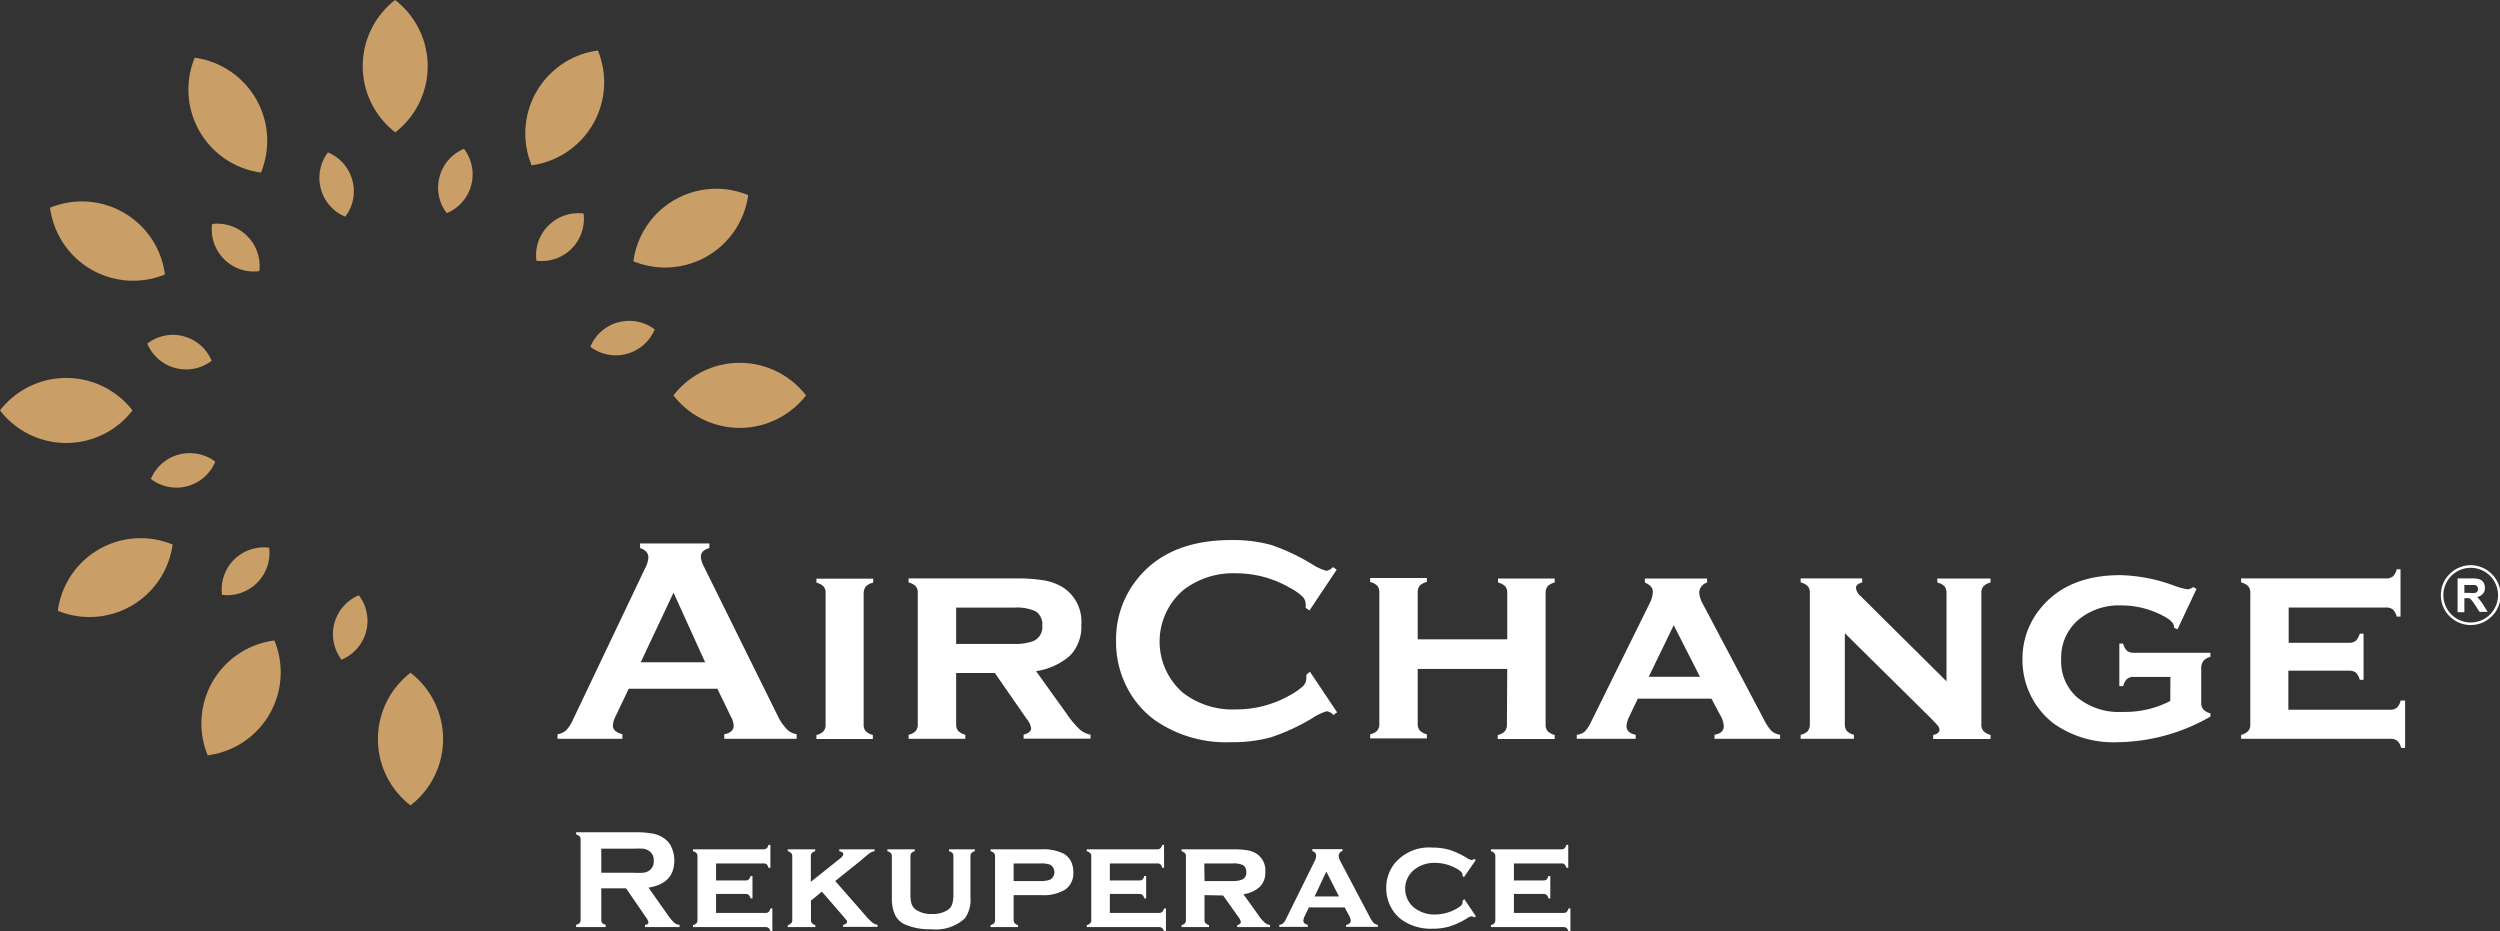
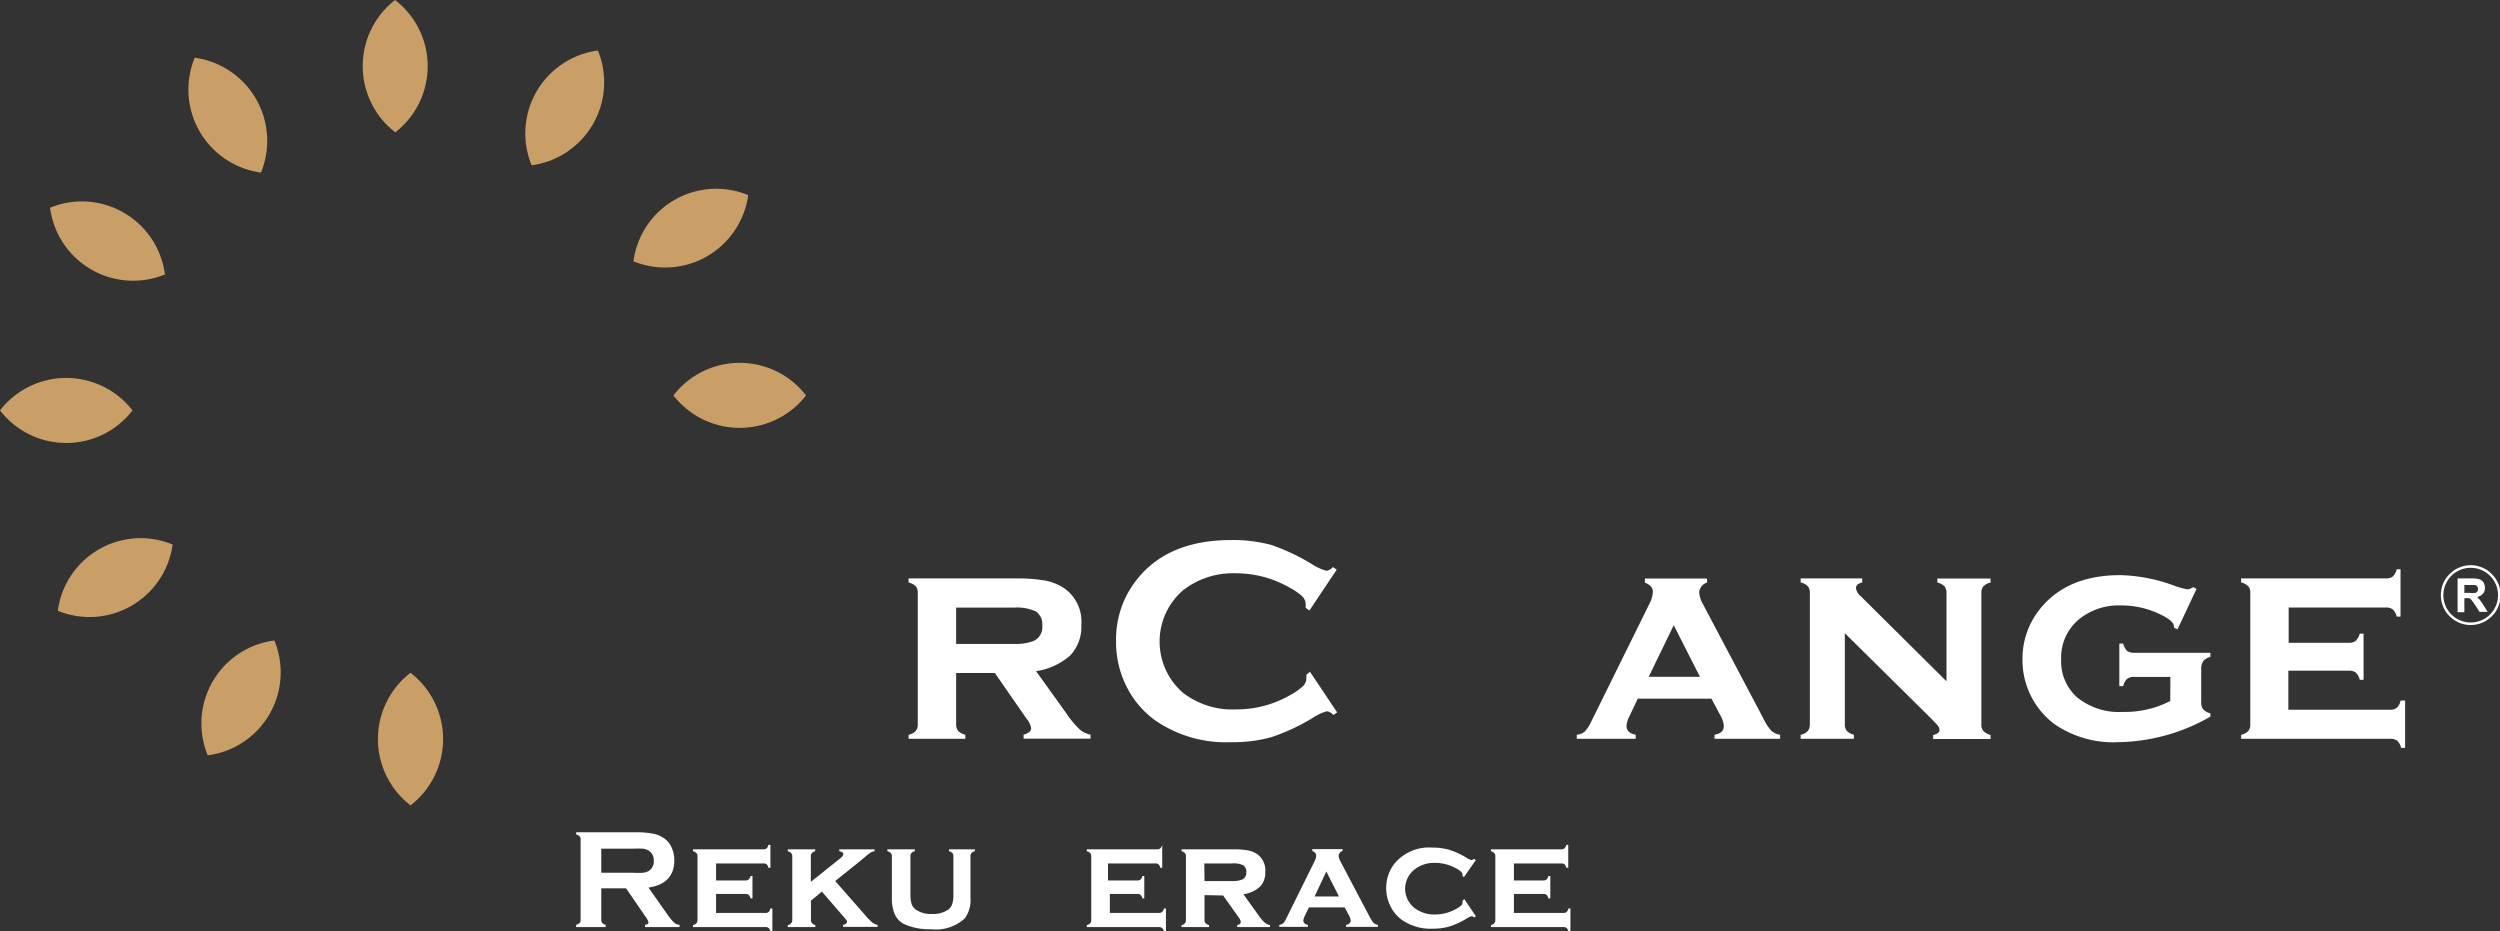
<svg xmlns="http://www.w3.org/2000/svg" viewBox="0 0 228.68 85.2">
  <rect x="0" y="0" width="228.68" height="85.2" fill="#333333" stroke="none" />
  <defs>
    <style>.cls-1{fill:#ca9e67;}.cls-2{fill:#fff;}</style>
  </defs>
  <g id="Layer_2" data-name="Layer 2">
    <g id="Layer_1-2" data-name="Layer 1">
      <path class="cls-1" d="M37.55,61.54a7.66,7.66,0,0,1,0,12.13,7.66,7.66,0,0,1,0-12.13ZM25.1,58.59A7.65,7.65,0,0,1,19,69.09a7.65,7.65,0,0,1,6.07-10.5Zm-9.31-8.78a7.67,7.67,0,0,1-10.5,6.06,7.64,7.64,0,0,1,10.5-6.06ZM12.12,37.54A7.65,7.65,0,0,1,0,37.54a7.67,7.67,0,0,1,12.12,0Zm3-12.45A7.66,7.66,0,0,1,4.58,19a7.66,7.66,0,0,1,10.5,6.06Zm8.79-9.3A7.66,7.66,0,0,1,17.81,5.28a7.67,7.67,0,0,1,6.06,10.51Zm12.27-3.67A7.65,7.65,0,0,1,36.14,0a7.65,7.65,0,0,1,0,12.12Zm12.45,3a7.65,7.65,0,0,1,6.06-10.5,7.66,7.66,0,0,1-6.06,10.5Zm9.31,8.78a7.64,7.64,0,0,1,10.5-6.05,7.67,7.67,0,0,1-10.5,6.05Zm3.66,12.27a7.66,7.66,0,0,1,12.13,0,7.68,7.68,0,0,1-12.13,0Z" />
-       <path class="cls-1" d="M31.59,19.82a3.78,3.78,0,0,1-2.24-2.55A3.84,3.84,0,0,1,30,13.94a3.84,3.84,0,0,1,2.23,2.55,3.79,3.79,0,0,1-.65,3.33Zm9.28-.32a3.8,3.8,0,0,1-.66-3.34,3.84,3.84,0,0,1,2.23-2.55,3.85,3.85,0,0,1-1.57,5.89Zm8.2,4.35a3.8,3.8,0,0,1,1.09-3.21,3.87,3.87,0,0,1,3.22-1.11,3.86,3.86,0,0,1-4.31,4.32ZM54,31.72a3.82,3.82,0,0,1,2.56-2.24,3.88,3.88,0,0,1,3.33.65A3.86,3.86,0,0,1,54,31.72ZM32.82,54.45a3.84,3.84,0,0,1-1.58,5.89,3.86,3.86,0,0,1,1.58-5.89Zm-8.2-4.35a3.86,3.86,0,0,1-4.31,4.31,3.85,3.85,0,0,1,4.31-4.31Zm-4.93-7.87a3.84,3.84,0,0,1-5.89,1.58,3.86,3.86,0,0,1,5.89-1.58ZM19.36,33a3.85,3.85,0,0,1-5.89-1.57A3.84,3.84,0,0,1,19.36,33Zm4.36-8.2a3.81,3.81,0,0,1-3.22-1.09,3.86,3.86,0,0,1-1.1-3.22,3.87,3.87,0,0,1,4.32,4.31Z" />
-       <path class="cls-2" d="M65.62,63H57.51L56.3,65.54a2.1,2.1,0,0,0-.24.82c0,.38.29.65.87.8v.42H51v-.42a1.53,1.53,0,0,0,.8-.37,3.63,3.63,0,0,0,.63-1L59,52a2.54,2.54,0,0,0,.31-1c0-.41-.25-.69-.76-.87v-.42h6.34v.42c-.52.15-.78.41-.78.77a2,2,0,0,0,.25.87l6.81,13.77A4.61,4.61,0,0,0,72,66.73a1.6,1.6,0,0,0,.87.43v.42H66.25v-.42c.57-.1.86-.37.86-.81a1.93,1.93,0,0,0-.26-.81ZM64.5,60.58l-2.89-6.37-3,6.37Z" />
-       <path class="cls-2" d="M79,54.25v12a.94.94,0,0,0,.18.62,1.43,1.43,0,0,0,.66.36v.37H74.68v-.37a1.24,1.24,0,0,0,.65-.34.93.93,0,0,0,.19-.63v-12a.91.91,0,0,0-.18-.61,1.34,1.34,0,0,0-.66-.35v-.37h5.19v.37a1.27,1.27,0,0,0-.66.34A1,1,0,0,0,79,54.25Z" />
      <path class="cls-2" d="M87.46,61.56v4.67a.94.94,0,0,0,.18.62,1.43,1.43,0,0,0,.66.36v.37H83.11v-.37a1.24,1.24,0,0,0,.65-.34.93.93,0,0,0,.19-.63v-12a.91.91,0,0,0-.18-.61,1.39,1.39,0,0,0-.66-.35v-.37h9.61a15.68,15.68,0,0,1,2.85.19,4.75,4.75,0,0,1,1.75.69,3.72,3.72,0,0,1,1.59,3.37,3.8,3.8,0,0,1-1,2.78,6,6,0,0,1-3.14,1.45l2.77,3.86a8.78,8.78,0,0,0,1.21,1.46,2.1,2.1,0,0,0,1,.49v.37H93.63v-.37c.46-.12.69-.32.69-.59a1.81,1.81,0,0,0-.42-.87L91,61.56Zm0-2.66h5.28a4.6,4.6,0,0,0,1.78-.26,1.38,1.38,0,0,0,.82-1.4,1.43,1.43,0,0,0-.57-1.3,4.08,4.08,0,0,0-2-.36H87.46Z" />
      <path class="cls-2" d="M119.82,61.44l2.49,3.72-.34.24a1,1,0,0,0-.6-.34,4.69,4.69,0,0,0-1.33.63,18.65,18.65,0,0,1-3.78,1.75,13.17,13.17,0,0,1-3.66.45,11.41,11.41,0,0,1-6.94-2A8.5,8.5,0,0,1,103.15,63a9,9,0,0,1-1.06-4.36A8.76,8.76,0,0,1,104,53q2.85-3.6,8.62-3.6a13.33,13.33,0,0,1,3.64.44A18.76,18.76,0,0,1,120,51.6a4.66,4.66,0,0,0,1.33.61,1,1,0,0,0,.6-.34l.34.24-2.49,3.73-.35-.24a2.3,2.3,0,0,0,0-.35,1,1,0,0,0-.32-.71,5.54,5.54,0,0,0-1.17-.8,9.82,9.82,0,0,0-4.9-1.3A7.41,7.41,0,0,0,108.21,54a6.2,6.2,0,0,0,0,9.37,7.41,7.41,0,0,0,4.89,1.52,9.82,9.82,0,0,0,4.9-1.3,5.9,5.9,0,0,0,1.17-.81,1,1,0,0,0,.32-.71,2.12,2.12,0,0,0,0-.34Z" />
-       <path class="cls-2" d="M137.87,61.19h-8.19v5a.94.94,0,0,0,.18.62,1.43,1.43,0,0,0,.66.36v.37h-5.19v-.37a1.24,1.24,0,0,0,.65-.34.93.93,0,0,0,.19-.63v-12a.91.91,0,0,0-.18-.61,1.34,1.34,0,0,0-.66-.35v-.37h5.19v.37a1.27,1.27,0,0,0-.66.34,1,1,0,0,0-.18.62v4.28h8.19V54.25a.91.91,0,0,0-.18-.61,1.3,1.3,0,0,0-.66-.35v-.37h5.18v.37a1.27,1.27,0,0,0-.65.34,1,1,0,0,0-.18.62v12a.94.94,0,0,0,.18.62,1.44,1.44,0,0,0,.65.36v.37H137v-.37a1.24,1.24,0,0,0,.65-.34.93.93,0,0,0,.19-.63Z" />
      <path class="cls-2" d="M156.55,63.91h-6.74l-.76,1.6a2.29,2.29,0,0,0-.27.9c0,.42.28.69.84.8v.37h-5.39v-.37a1.37,1.37,0,0,0,.74-.3,3.3,3.3,0,0,0,.57-.88l5.35-10.83a2.53,2.53,0,0,0,.3-1.08c0-.35-.24-.63-.73-.83v-.37h5.69v.37a1,1,0,0,0-.72.89,2.43,2.43,0,0,0,.33,1.06l5.55,10.5a4.53,4.53,0,0,0,.72,1.11,1.53,1.53,0,0,0,.8.36v.37h-6v-.37c.57-.1.85-.36.85-.8a2.23,2.23,0,0,0-.33-1Zm-1.05-2-2.4-4.72-2.29,4.72Z" />
      <path class="cls-2" d="M168.75,57.92v8.31a1,1,0,0,0,.18.63,1.46,1.46,0,0,0,.65.35v.37h-4.87v-.37a1.2,1.2,0,0,0,.65-.34.93.93,0,0,0,.19-.63v-12a.91.91,0,0,0-.18-.61,1.34,1.34,0,0,0-.66-.35v-.37h5.63v.37q-.57.14-.57.51a1.14,1.14,0,0,0,.42.73l7.86,7.8V54.25a1,1,0,0,0-.18-.62,1.31,1.31,0,0,0-.66-.34v-.37h4.87v.37a1.27,1.27,0,0,0-.65.34.9.9,0,0,0-.19.62v12a.89.89,0,0,0,.19.62,1.44,1.44,0,0,0,.65.36v.37h-5.25v-.37c.38-.08.58-.24.58-.48a.65.65,0,0,0-.16-.38c-.11-.13-.35-.38-.72-.76Z" />
      <path class="cls-2" d="M198.53,61.92h-3.34a.9.9,0,0,0-.63.19,1.35,1.35,0,0,0-.35.65h-.35V58.87h.35a1.45,1.45,0,0,0,.35.66,1,1,0,0,0,.63.18h7v.38a1.2,1.2,0,0,0-.65.38,1.13,1.13,0,0,0-.19.71v3.09a.89.89,0,0,0,.19.62,1.32,1.32,0,0,0,.65.36v.3a17.39,17.39,0,0,1-8.45,2.34,9.47,9.47,0,0,1-5.89-1.71A7.33,7.33,0,0,1,185,60.33a7.23,7.23,0,0,1,1.59-4.61c1.66-2.08,4.11-3.11,7.36-3.11a15.17,15.17,0,0,1,4.87.94,7.24,7.24,0,0,0,1.27.36,1,1,0,0,0,.52-.21l.31.17-1.74,3.7-.32-.16v-.08c0-.32-.32-.65-1-1a8.09,8.09,0,0,0-3.84-.95,5.77,5.77,0,0,0-3.89,1.3,4.55,4.55,0,0,0-1.59,3.66A4.38,4.38,0,0,0,190,63.79a6.07,6.07,0,0,0,4.19,1.33,9,9,0,0,0,4.33-1Z" />
      <path class="cls-2" d="M209.32,61.35v3.57h9.3a.94.94,0,0,0,.62-.18,1.27,1.27,0,0,0,.35-.66H220v4.33h-.37a1.2,1.2,0,0,0-.34-.64.93.93,0,0,0-.63-.19H205v-.37a1.24,1.24,0,0,0,.65-.34.93.93,0,0,0,.19-.63v-12a.91.91,0,0,0-.18-.61,1.39,1.39,0,0,0-.66-.35v-.37h13.25a1,1,0,0,0,.63-.18,1.39,1.39,0,0,0,.35-.66h.35v4.33h-.35a1.35,1.35,0,0,0-.35-.65,1,1,0,0,0-.63-.18h-8.9V58.8h5.52a.94.94,0,0,0,.62-.19,1.44,1.44,0,0,0,.36-.65h.35v4.22h-.35a1.37,1.37,0,0,0-.35-.65,1,1,0,0,0-.63-.18Z" />
      <path class="cls-2" d="M224.8,56V52.91h1.3a2.32,2.32,0,0,1,.71.08.73.73,0,0,1,.36.29.9.9,0,0,1,.13.49.78.78,0,0,1-.11.44.51.51,0,0,1-.09.12,1,1,0,0,1-.51.28l.24.26a5.81,5.81,0,0,1,.35.5l.37.6h-.74l-.44-.67a3.72,3.72,0,0,0-.33-.45.68.68,0,0,0-.18-.13,1.22,1.22,0,0,0-.32,0h-.12V56Zm.62-1.77h.46a2,2,0,0,0,.55,0,.3.3,0,0,0,.17-.12.37.37,0,0,0,.07-.23.33.33,0,0,0-.09-.25.31.31,0,0,0-.23-.12h-.93Z" />
      <path class="cls-2" d="M226,57.17a2.63,2.63,0,0,1-1.53-.47,2.51,2.51,0,0,1-.4-.33,2.57,2.57,0,0,1-.34-.4,4.23,4.23,0,0,1-.25-.47,2.75,2.75,0,0,1-.21-1.06,2.8,2.8,0,0,1,.21-1.07,4.09,4.09,0,0,1,.25-.46,3.25,3.25,0,0,1,.74-.74,2.64,2.64,0,0,1,.47-.25,2.66,2.66,0,0,1,2.12,0,2.64,2.64,0,0,1,.47.25,3.25,3.25,0,0,1,.74.74,4.09,4.09,0,0,1,.25.46,2.8,2.8,0,0,1,.21,1.07,2.75,2.75,0,0,1-.21,1.06,4.23,4.23,0,0,1-.25.47,2.57,2.57,0,0,1-.34.4,2.51,2.51,0,0,1-.4.33,2.63,2.63,0,0,1-1.53.47Zm0-5.23a2.5,2.5,0,1,0,2.5,2.5A2.5,2.5,0,0,0,226,51.94Z" />
      <path class="cls-2" d="M55,81.26v2.88a.44.44,0,0,0,.09.29.64.64,0,0,0,.31.16v.21h-2.7v-.21a.64.64,0,0,0,.32-.16.44.44,0,0,0,.09-.29V76.8a.45.45,0,0,0-.09-.3.73.73,0,0,0-.32-.17v-.2h5.42a8.13,8.13,0,0,1,1.57.12,2.46,2.46,0,0,1,1,.4,1.87,1.87,0,0,1,.75.89,2.85,2.85,0,0,1,.24,1.17c0,1.41-.79,2.24-2.36,2.48L61,83.58a5.25,5.25,0,0,0,.66.81.78.78,0,0,0,.5.2v.21H59v-.21c.21,0,.32-.11.32-.23a1.66,1.66,0,0,0-.3-.55l-1.75-2.55Zm0-1.43h2.92a6.48,6.48,0,0,0,.91,0,1.34,1.34,0,0,0,.49-.15,1,1,0,0,0,.48-.94,1,1,0,0,0-.48-.94,1.36,1.36,0,0,0-.49-.17,9.1,9.1,0,0,0-.91,0H55Z" />
      <path class="cls-2" d="M65.5,81.77v1.74H70a.46.46,0,0,0,.31-.09.64.64,0,0,0,.16-.32h.18v2.1h-.18a.53.53,0,0,0-.16-.31A.46.46,0,0,0,70,84.8H63.39v-.18a.64.64,0,0,0,.32-.17.45.45,0,0,0,.09-.3V78.33a.4.4,0,0,0-.09-.29.67.67,0,0,0-.32-.18v-.17h6.43a.48.48,0,0,0,.31-.09.64.64,0,0,0,.16-.32h.18v2.1h-.18a.64.64,0,0,0-.16-.32.48.48,0,0,0-.31-.08H65.5v1.56h2.68a.45.45,0,0,0,.3-.09.73.73,0,0,0,.18-.32h.17v2.05h-.17a.73.73,0,0,0-.17-.32.46.46,0,0,0-.31-.09Z" />
      <path class="cls-2" d="M75.18,81.56l-1,.82v1.76a.45.45,0,0,0,.09.3.68.68,0,0,0,.31.18v.18H72.06v-.18a.6.6,0,0,0,.31-.17.4.4,0,0,0,.1-.3V78.33a.4.4,0,0,0-.09-.29.73.73,0,0,0-.32-.18v-.17h2.51v.17a.68.68,0,0,0-.31.17.45.45,0,0,0-.09.3v2.33l2.67-2.13c.2-.16.3-.29.3-.41s-.12-.21-.37-.26v-.17H80v.17a1,1,0,0,0-.4.15q-.16.1-.81.66l-2.39,1.92,2.63,3a7.45,7.45,0,0,0,.73.77,1.2,1.2,0,0,0,.51.24v.18H77.12v-.18c.24-.06.35-.14.35-.25a.2.2,0,0,0,0-.13l-.29-.35Z" />
      <path class="cls-2" d="M88.77,78.33V82.1A2.88,2.88,0,0,1,88.26,84a3.92,3.92,0,0,1-3.08,1,5.63,5.63,0,0,1-2.45-.46,1.82,1.82,0,0,1-.92-1,3.73,3.73,0,0,1-.23-1.43V78.33a.4.4,0,0,0-.09-.29.73.73,0,0,0-.32-.18v-.17h2.51v.17a.63.63,0,0,0-.31.17.45.45,0,0,0-.09.3v3.42a3.12,3.12,0,0,0,.1.92,1.07,1.07,0,0,0,.37.52,2.39,2.39,0,0,0,1.5.41,2.42,2.42,0,0,0,1.51-.41,1.1,1.1,0,0,0,.35-.52,3.12,3.12,0,0,0,.1-.92V78.33a.46.46,0,0,0-.08-.29.73.73,0,0,0-.32-.18v-.17h2.36v.17a.68.68,0,0,0-.31.17A.45.45,0,0,0,88.77,78.33Z" />
-       <path class="cls-2" d="M92.72,81.88v2.26a.45.45,0,0,0,.09.3.68.68,0,0,0,.31.18v.18H90.61v-.18a.69.69,0,0,0,.32-.17.45.45,0,0,0,.09-.3V78.33a.4.4,0,0,0-.09-.29.73.73,0,0,0-.32-.18v-.17h4.63a4.13,4.13,0,0,1,2.08.41,1.75,1.75,0,0,1,.64.68,2.19,2.19,0,0,1,.22,1,1.82,1.82,0,0,1-.72,1.58,3.87,3.87,0,0,1-2.22.52Zm0-1.29h2.42a2.4,2.4,0,0,0,.93-.13.8.8,0,0,0,0-1.36,2.45,2.45,0,0,0-.93-.12H92.72Z" />
-       <path class="cls-2" d="M101.52,81.77v1.74H106a.45.45,0,0,0,.3-.09.64.64,0,0,0,.17-.32h.18v2.1h-.18a.54.54,0,0,0-.17-.31.45.45,0,0,0-.3-.09H99.41v-.18a.6.6,0,0,0,.31-.17.4.4,0,0,0,.1-.3V78.33a.4.4,0,0,0-.09-.29.73.73,0,0,0-.32-.18v-.17h6.42a.46.46,0,0,0,.31-.09.64.64,0,0,0,.17-.32h.17v2.1h-.17a.64.64,0,0,0-.17-.32.46.46,0,0,0-.31-.08h-4.31v1.56h2.68a.45.45,0,0,0,.3-.09.64.64,0,0,0,.17-.32h.17v2.05h-.17a.64.64,0,0,0-.17-.32.45.45,0,0,0-.3-.09Z" />
+       <path class="cls-2" d="M101.52,81.77v1.74H106a.45.45,0,0,0,.3-.09.64.64,0,0,0,.17-.32h.18v2.1h-.18a.54.54,0,0,0-.17-.31.45.45,0,0,0-.3-.09H99.41v-.18a.6.6,0,0,0,.31-.17.4.4,0,0,0,.1-.3V78.33a.4.4,0,0,0-.09-.29.73.73,0,0,0-.32-.18v-.17h6.42a.46.46,0,0,0,.31-.09.64.64,0,0,0,.17-.32v2.1h-.17a.64.64,0,0,0-.17-.32.46.46,0,0,0-.31-.08h-4.31v1.56h2.68a.45.45,0,0,0,.3-.09.64.64,0,0,0,.17-.32h.17v2.05h-.17a.64.64,0,0,0-.17-.32.45.45,0,0,0-.3-.09Z" />
      <path class="cls-2" d="M110.18,81.88v2.26a.45.45,0,0,0,.09.3.73.73,0,0,0,.32.18v.18h-2.51v-.18a.65.65,0,0,0,.31-.17.45.45,0,0,0,.09-.3V78.33a.4.4,0,0,0-.09-.29.68.68,0,0,0-.31-.18v-.17h4.65a8,8,0,0,1,1.39.09,2.36,2.36,0,0,1,.85.33,1.82,1.82,0,0,1,.77,1.64,1.84,1.84,0,0,1-.48,1.35,2.88,2.88,0,0,1-1.52.7l1.34,1.87a4.31,4.31,0,0,0,.59.71,1.16,1.16,0,0,0,.5.24v.18h-3v-.18c.22-.06.33-.16.33-.29a.93.93,0,0,0-.2-.42l-1.42-2Zm0-1.29h2.57a2.28,2.28,0,0,0,.86-.13.66.66,0,0,0,.39-.68.7.7,0,0,0-.27-.63,2,2,0,0,0-1-.17h-2.57Z" />
      <path class="cls-2" d="M123,83h-3.27l-.37.77a1.13,1.13,0,0,0-.14.44c0,.2.14.33.41.39v.18h-2.61v-.18a.75.75,0,0,0,.36-.15,1.37,1.37,0,0,0,.27-.42l2.6-5.26a1.16,1.16,0,0,0,.14-.52c0-.17-.11-.31-.35-.41v-.17h2.76v.17a.48.48,0,0,0-.35.44,1.27,1.27,0,0,0,.16.51l2.69,5.1a2.76,2.76,0,0,0,.35.53.75.75,0,0,0,.39.18v.18h-2.91v-.18q.42-.08.42-.39a1.12,1.12,0,0,0-.16-.48Zm-.52-1-1.16-2.28L120.25,82Z" />
      <path class="cls-2" d="M133.94,82.24,135,83.81l-.15.11a.49.49,0,0,0-.24-.11,1.49,1.49,0,0,0-.5.24,6.91,6.91,0,0,1-1.54.7,5.41,5.41,0,0,1-1.53.2,4.6,4.6,0,0,1-2.84-.83,3.4,3.4,0,0,1-1-1.2,3.65,3.65,0,0,1-.4-1.68,3.6,3.6,0,0,1,.73-2.21,4.09,4.09,0,0,1,3.48-1.5,5.6,5.6,0,0,1,1.55.2,7.4,7.4,0,0,1,1.54.7,1.49,1.49,0,0,0,.5.24.49.49,0,0,0,.24-.11l.15.12-1.08,1.55-.13-.1s0-.08,0-.09V80c0-.2-.28-.44-.85-.7a3.87,3.87,0,0,0-1.64-.37,2.92,2.92,0,0,0-1.91.61,2.24,2.24,0,0,0,0,3.51,3,3,0,0,0,1.91.6,4,4,0,0,0,1.8-.45c.46-.24.69-.44.69-.62,0,0,0-.07,0-.18Z" />
      <path class="cls-2" d="M138.48,81.77v1.74H143a.45.45,0,0,0,.3-.09.64.64,0,0,0,.17-.32h.18v2.1h-.18a.6.6,0,0,0-.17-.31.45.45,0,0,0-.3-.09h-6.62v-.18a.6.6,0,0,0,.31-.17.45.45,0,0,0,.09-.3V78.33a.4.4,0,0,0-.09-.29.63.63,0,0,0-.31-.18v-.17h6.42a.46.46,0,0,0,.31-.09.73.73,0,0,0,.17-.32h.17v2.1h-.17a.73.73,0,0,0-.17-.32.46.46,0,0,0-.31-.08h-4.32v1.56h2.68a.5.5,0,0,0,.31-.09.85.85,0,0,0,.17-.32h.17v2.05h-.17a.64.64,0,0,0-.17-.32.46.46,0,0,0-.31-.09Z" />
    </g>
  </g>
</svg>